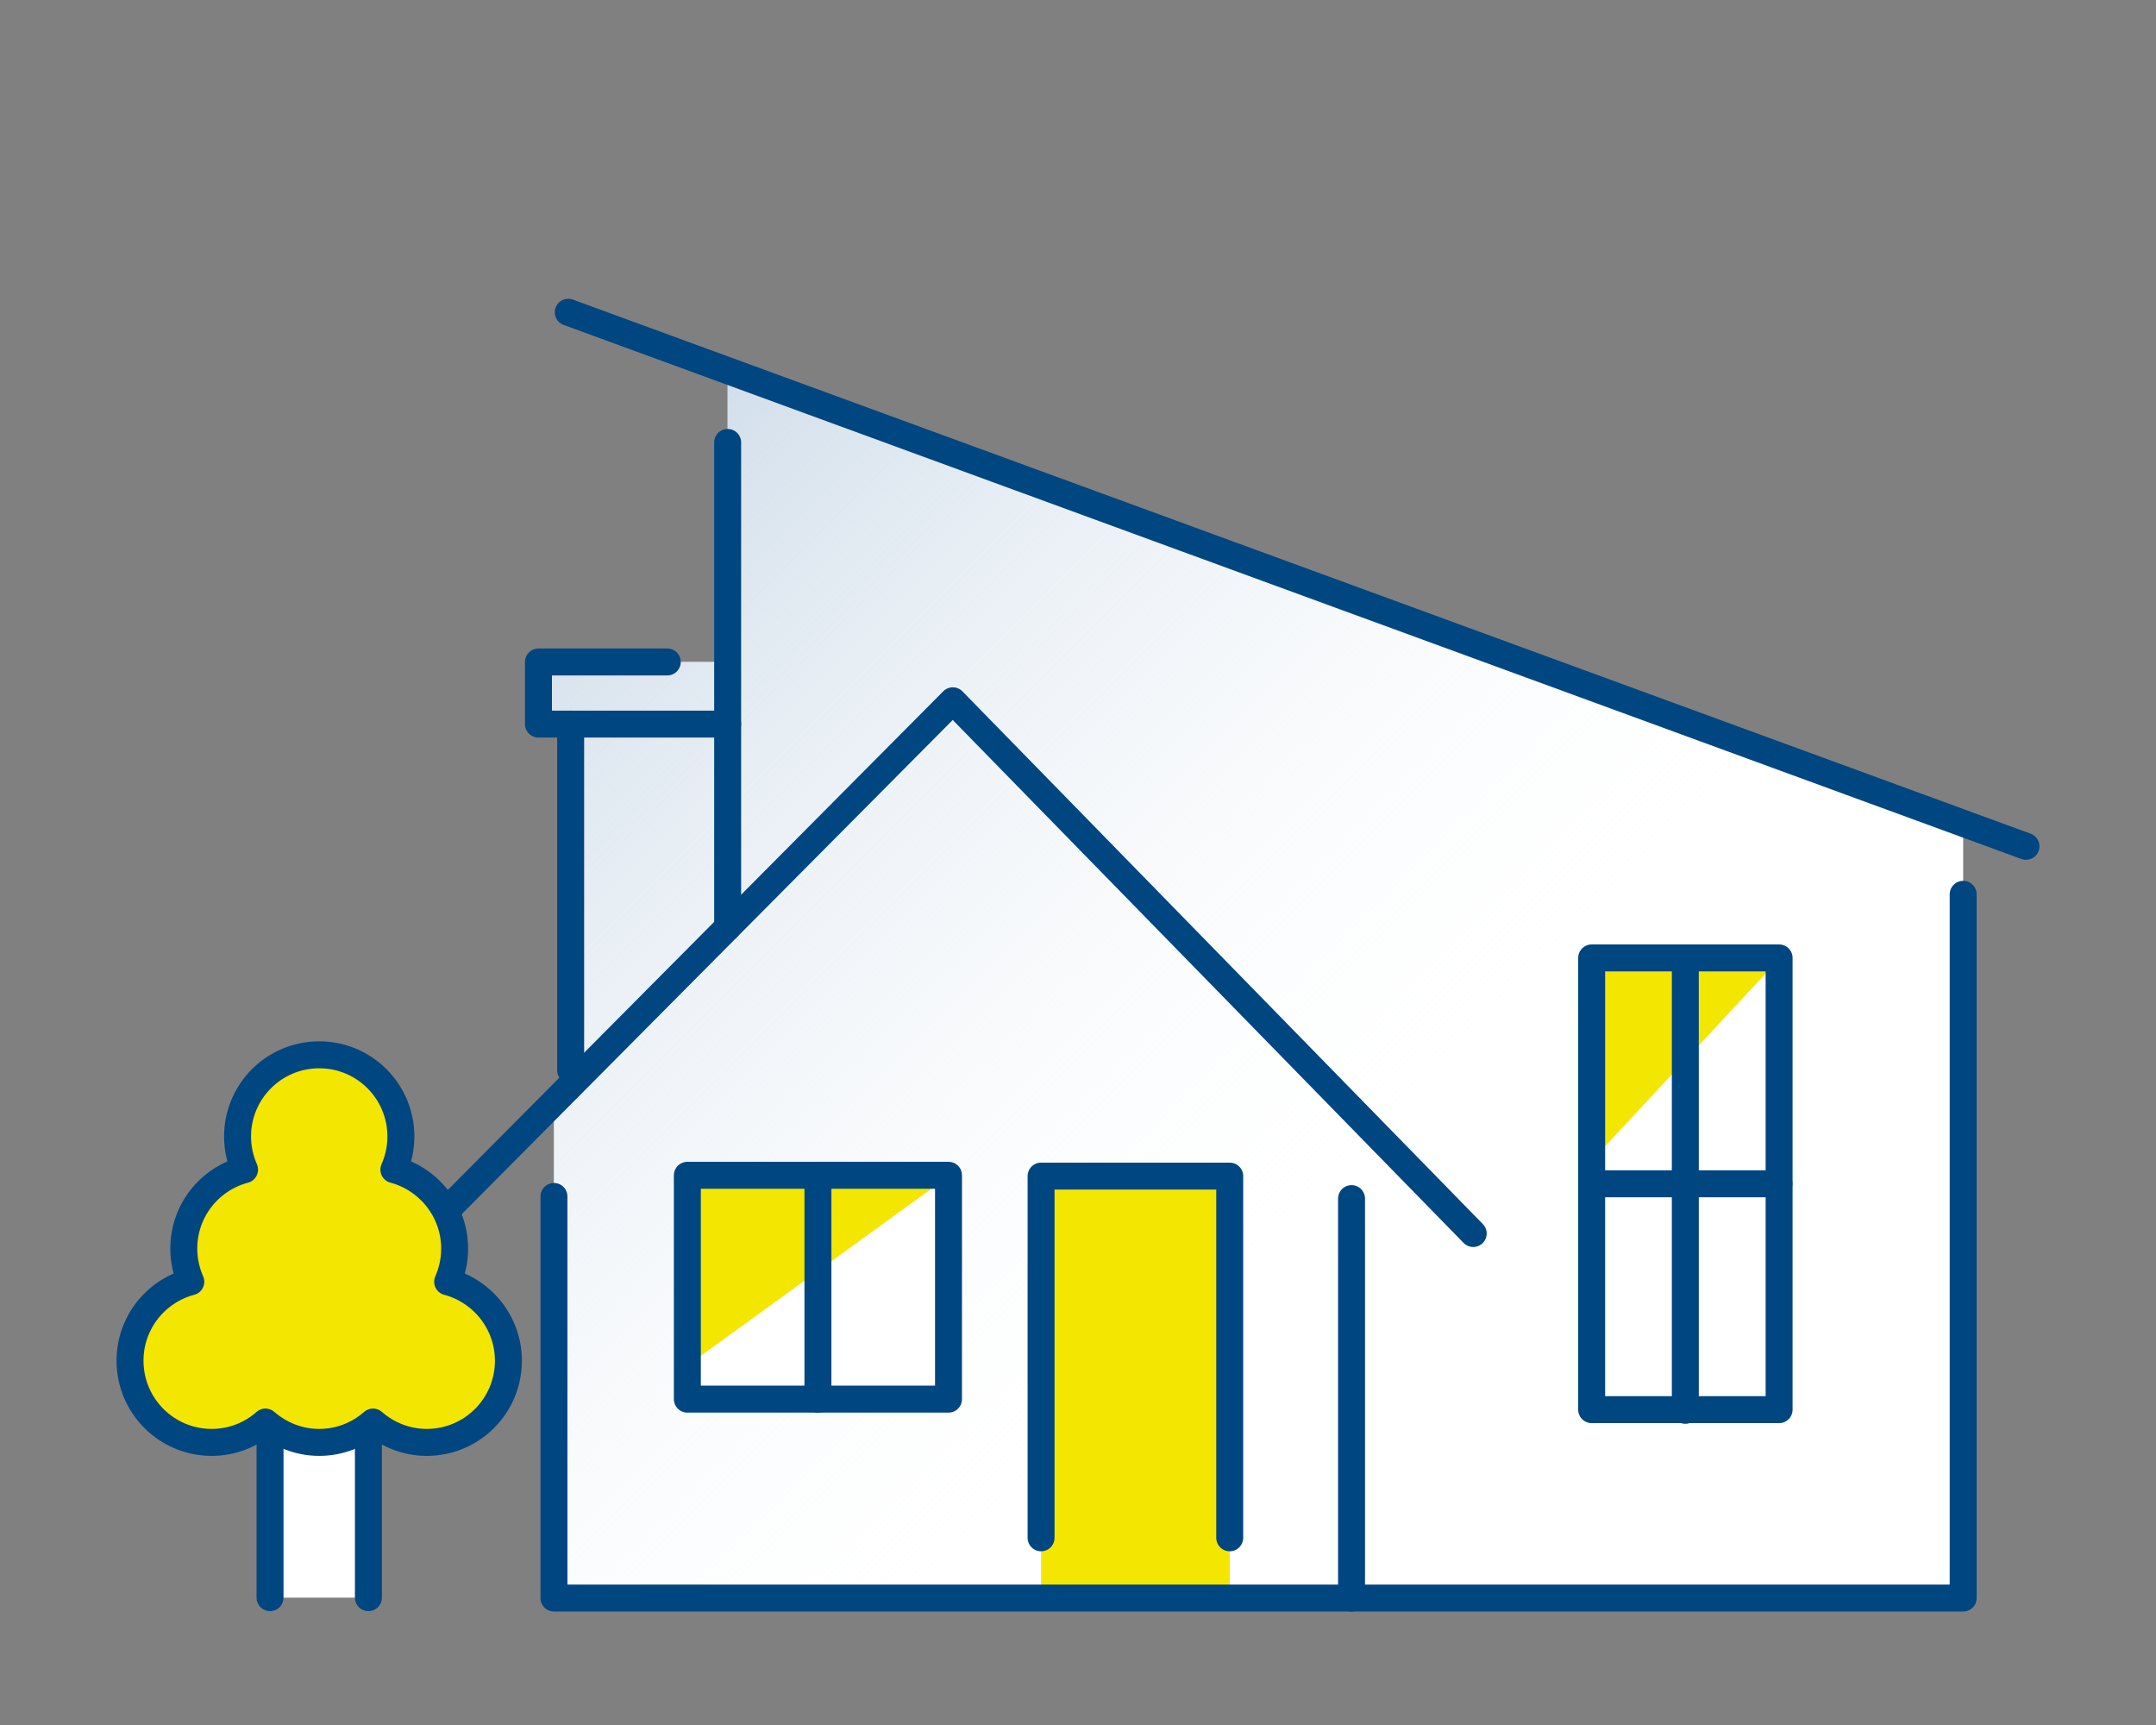
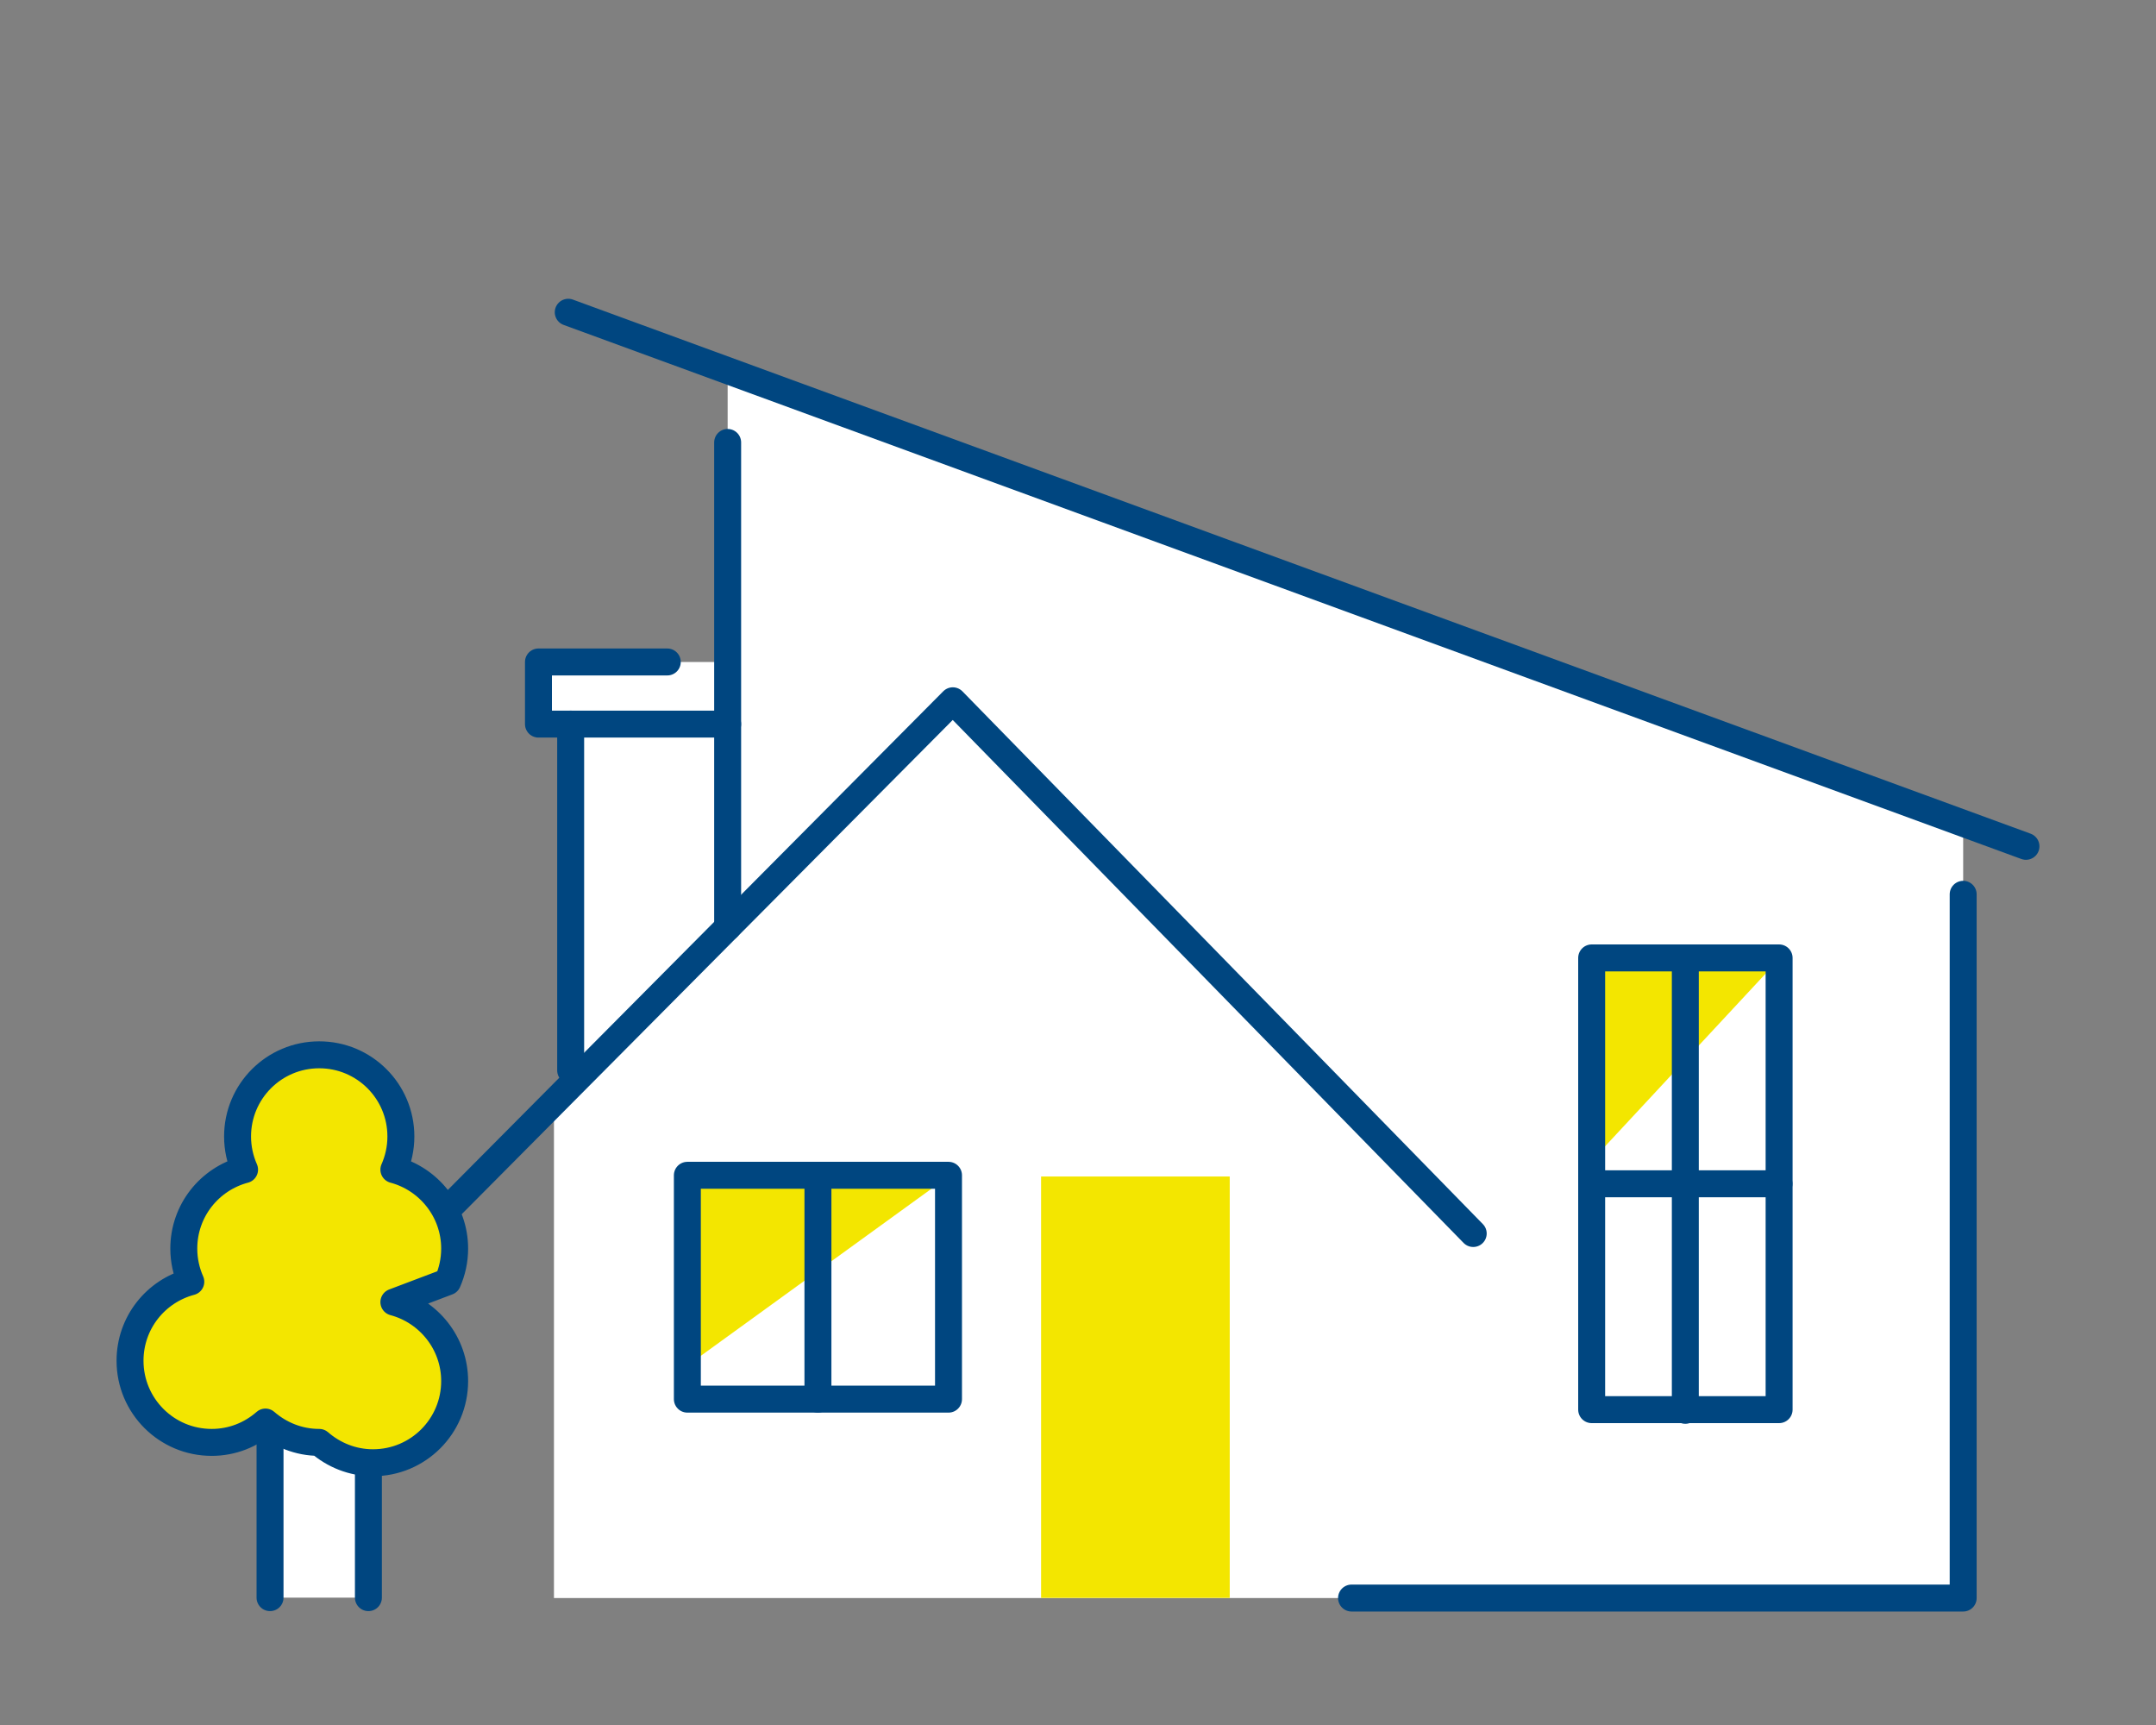
<svg xmlns="http://www.w3.org/2000/svg" id="_レイヤー_2" data-name="レイヤー 2" viewBox="0 0 160 128">
  <rect x="0" y="0" width="160" height="128" fill="#808080" stroke="none" />
  <defs>
    <style>
      .cls-1, .cls-2 {
        fill: none;
      }

      .cls-1, .cls-3, .cls-4, .cls-5 {
        stroke-width: 0px;
      }

      .cls-6, .cls-2, .cls-7 {
        stroke: #004680;
        stroke-linecap: round;
        stroke-linejoin: round;
        stroke-width: 2px;
      }

      .cls-6, .cls-5 {
        fill: #fff;
      }

      .cls-7, .cls-4 {
        fill: #f3e600;
      }

      .cls-3 {
        fill: url(#_名称未設定グラデーション_3);
      }
    </style>
    <linearGradient id="_名称未設定グラデーション_3" data-name="名称未設定グラデーション 3" x1="33.95" y1="30.39" x2="99.42" y2="95.86" gradientUnits="userSpaceOnUse">
      <stop offset="0" stop-color="#c3d4e4" />
      <stop offset="1" stop-color="#fff" stop-opacity="0" />
    </linearGradient>
  </defs>
  <g id="_レイヤー_1-2" data-name="レイヤー 1">
    <g>
      <g>
        <polygon class="cls-5" points="39.96 49.12 54 49.12 54 27.77 145.69 61.09 145.69 118.58 41.11 118.58 41.11 81.8 42.37 80.19 42.17 53.73 39.96 53.73 39.96 49.12" />
-         <polygon class="cls-3" points="39.96 49.12 54 49.12 54 27.77 145.69 61.09 145.69 118.58 41.11 118.58 41.11 81.8 42.37 80.19 42.17 53.73 39.96 53.73 39.96 49.12" />
        <rect class="cls-4" x="77.26" y="87.3" width="14" height="31.27" />
        <g>
-           <rect class="cls-5" x="51.01" y="87.3" width="19.38" height="16.51" />
          <polygon class="cls-4" points="51.01 101.33 51.01 87.3 70.38 87.3 51.01 101.33" />
        </g>
        <g>
          <rect class="cls-5" x="118.12" y="71.18" width="13.91" height="33.48" />
          <polygon class="cls-4" points="118.12 86.13 118.12 71.18 132.02 71.18 118.12 86.13" />
        </g>
        <g>
          <line class="cls-2" x1="54" y1="32.83" x2="54" y2="68.81" />
-           <polyline class="cls-2" points="41.11 88.78 41.11 118.58 100.3 118.58 100.3 88.94" />
          <polyline class="cls-2" points="145.69 66.36 145.69 118.58 100.3 118.58" />
          <line class="cls-2" x1="42.17" y1="23.17" x2="150.35" y2="62.8" />
          <polyline class="cls-2" points="49.52 49.12 39.96 49.12 39.96 53.73 54 53.73" />
          <polyline class="cls-2" points="31.43 91.53 70.71 52 109.33 91.53" />
          <polygon class="cls-2" points="70.39 103.82 51.01 103.82 51.01 87.21 60.7 87.21 70.39 87.21 70.39 103.82" />
          <line class="cls-2" x1="60.7" y1="87.21" x2="60.7" y2="103.82" />
-           <polyline class="cls-2" points="77.26 114.11 77.26 87.27 91.26 87.27 91.26 114.11" />
          <rect class="cls-2" x="118.12" y="71.08" width="13.91" height="33.52" />
          <line class="cls-2" x1="125.07" y1="71.08" x2="125.07" y2="104.65" />
          <line class="cls-2" x1="132.02" y1="87.84" x2="118.86" y2="87.84" />
          <line class="cls-2" x1="42.35" y1="53.73" x2="42.35" y2="79.43" />
        </g>
        <g>
          <polyline class="cls-6" points="20.04 118.55 20.04 101.18 27.34 101.18 27.34 118.55" />
-           <path class="cls-7" d="m33.22,95.11c.33-.75.52-1.58.52-2.46,0-2.81-1.92-5.17-4.51-5.86.33-.75.52-1.58.52-2.46,0-3.35-2.71-6.06-6.06-6.06s-6.06,2.71-6.06,6.06c0,.88.19,1.71.52,2.46-2.6.69-4.51,3.04-4.51,5.86,0,.88.19,1.71.52,2.46-2.6.69-4.51,3.04-4.51,5.86,0,3.35,2.71,6.06,6.06,6.06,1.53,0,2.92-.57,3.99-1.51,1.07.93,2.46,1.51,3.99,1.51s2.92-.57,3.99-1.51c1.07.93,2.46,1.51,3.99,1.51,3.35,0,6.06-2.71,6.06-6.06,0-2.81-1.92-5.17-4.51-5.86Z" />
+           <path class="cls-7" d="m33.22,95.11c.33-.75.52-1.58.52-2.46,0-2.81-1.92-5.17-4.51-5.86.33-.75.52-1.58.52-2.46,0-3.35-2.71-6.06-6.06-6.06s-6.06,2.71-6.06,6.06c0,.88.19,1.71.52,2.46-2.6.69-4.51,3.04-4.51,5.86,0,.88.19,1.71.52,2.46-2.6.69-4.51,3.04-4.51,5.86,0,3.35,2.71,6.06,6.06,6.06,1.53,0,2.92-.57,3.99-1.51,1.07.93,2.46,1.51,3.99,1.51c1.07.93,2.46,1.51,3.99,1.51,3.35,0,6.06-2.71,6.06-6.06,0-2.81-1.92-5.17-4.51-5.86Z" />
        </g>
      </g>
-       <rect class="cls-1" width="160" height="128" />
    </g>
  </g>
</svg>